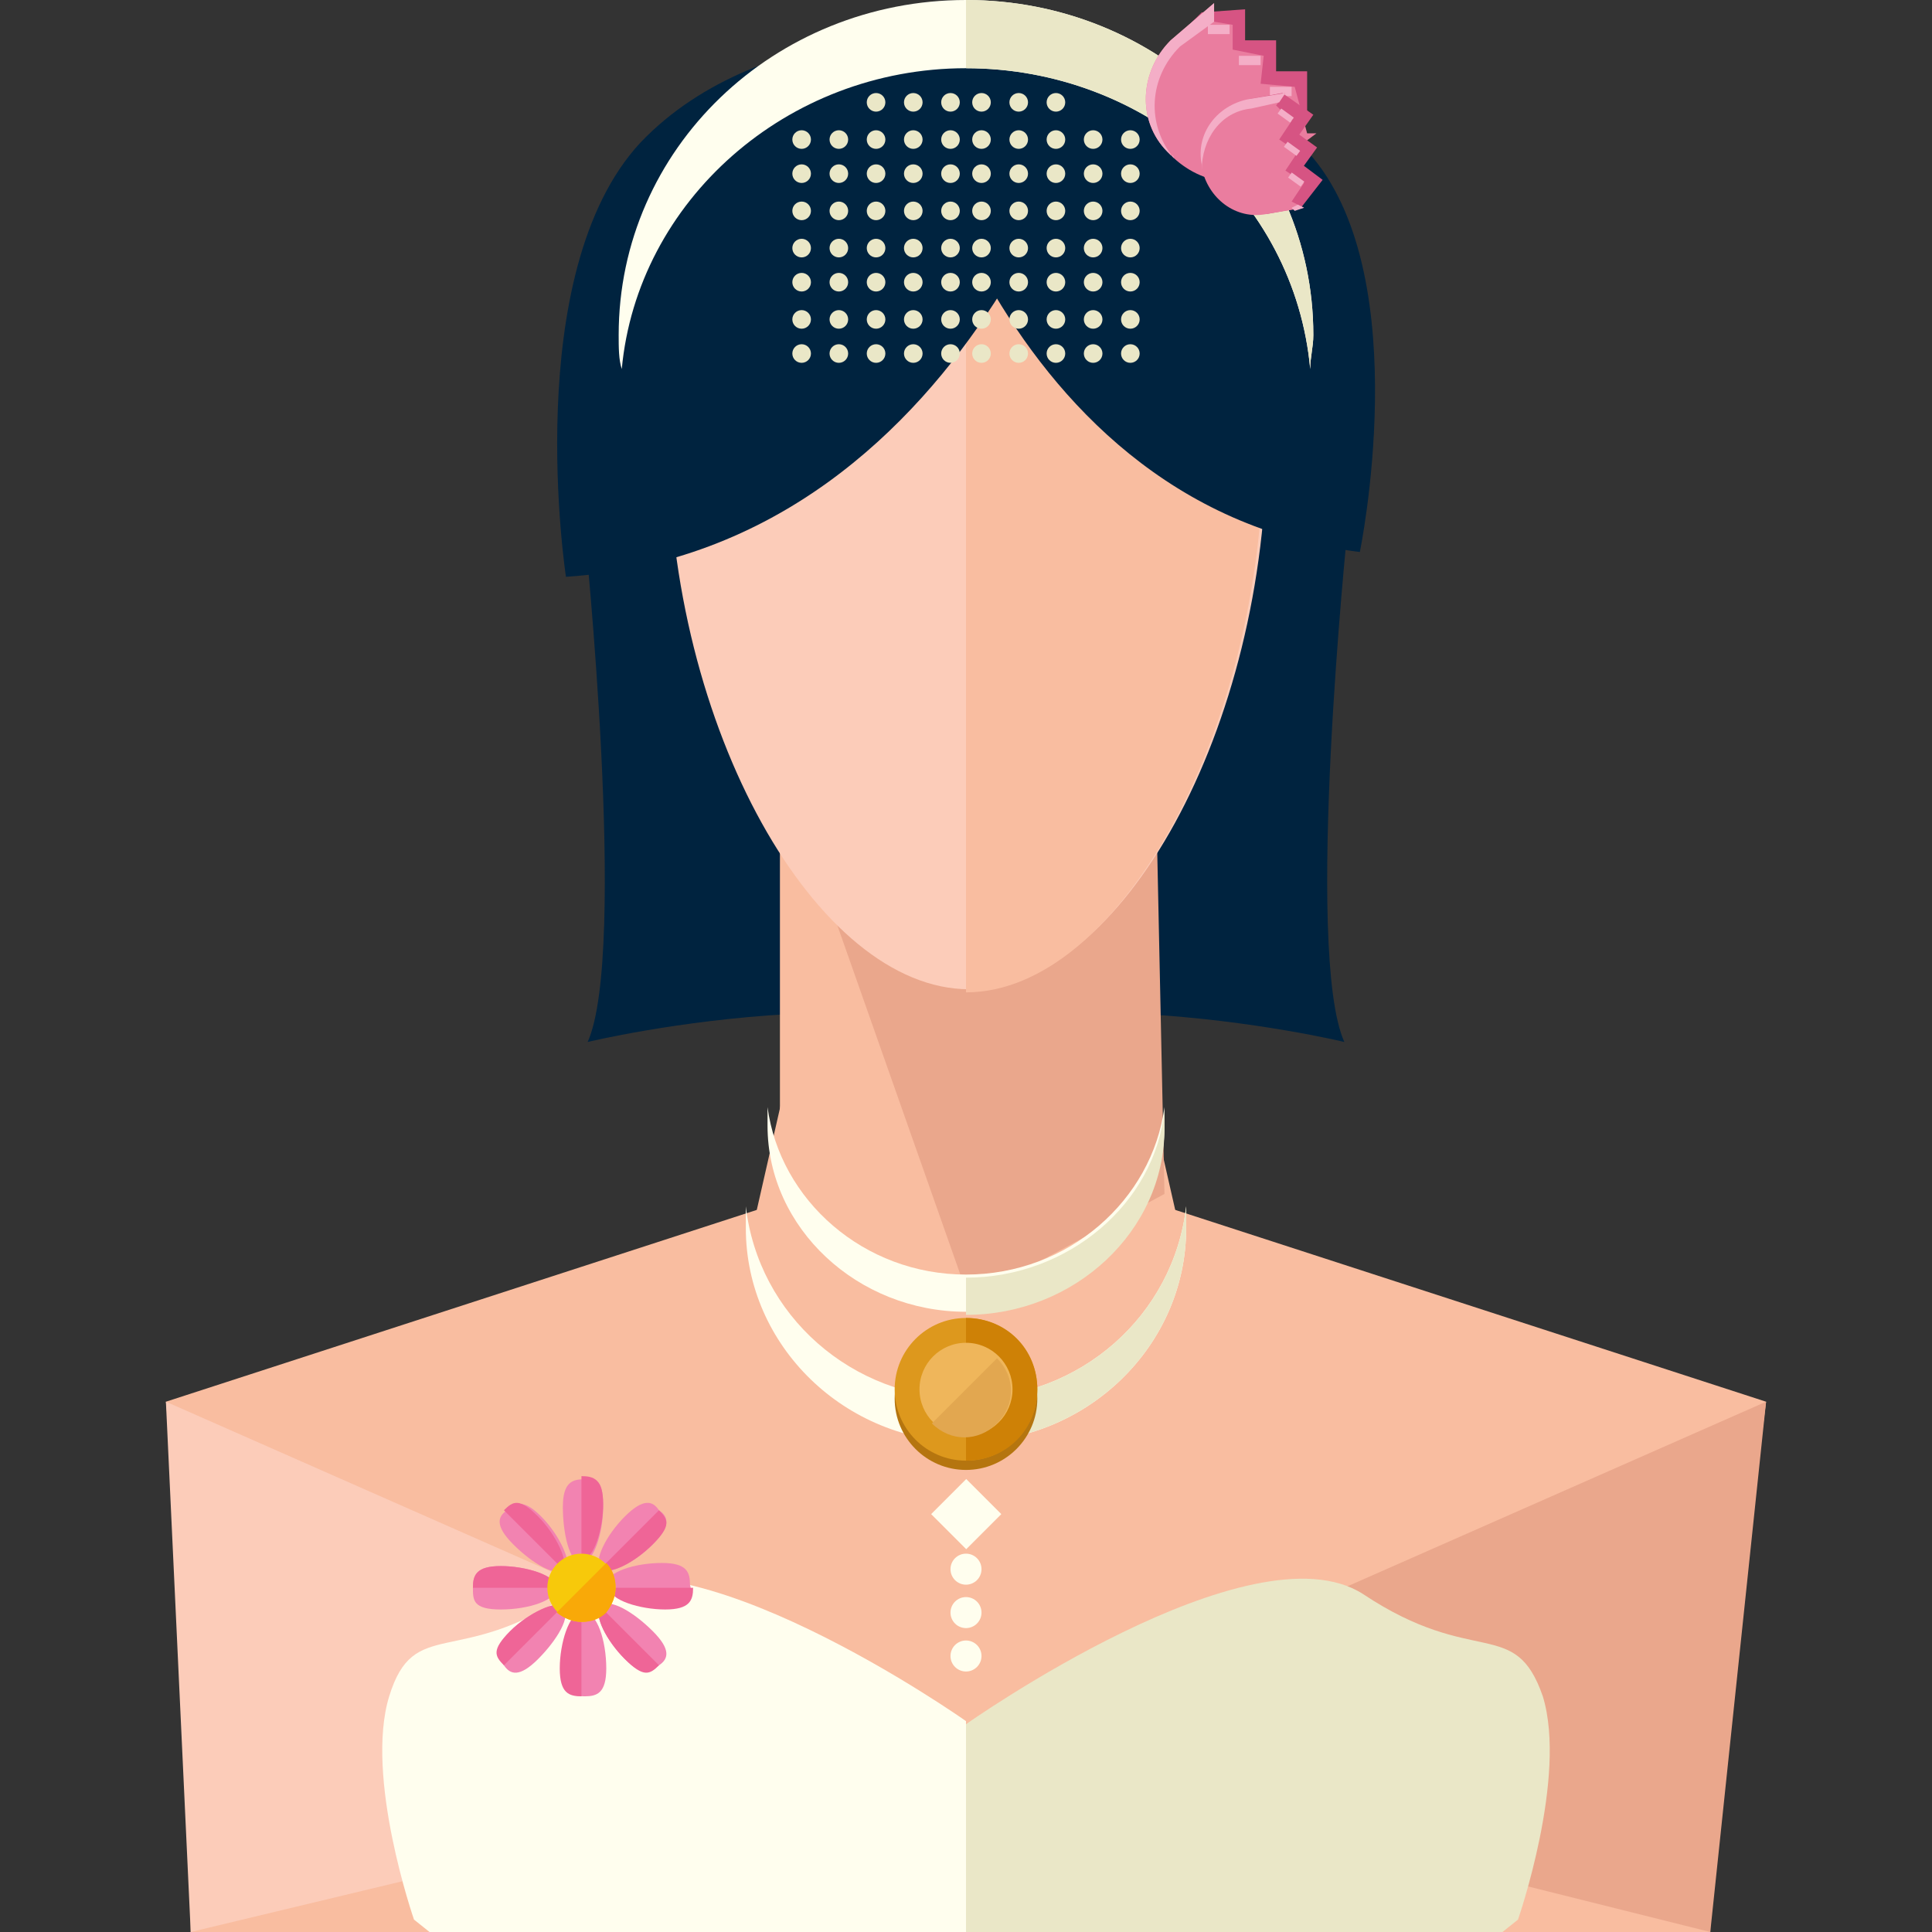
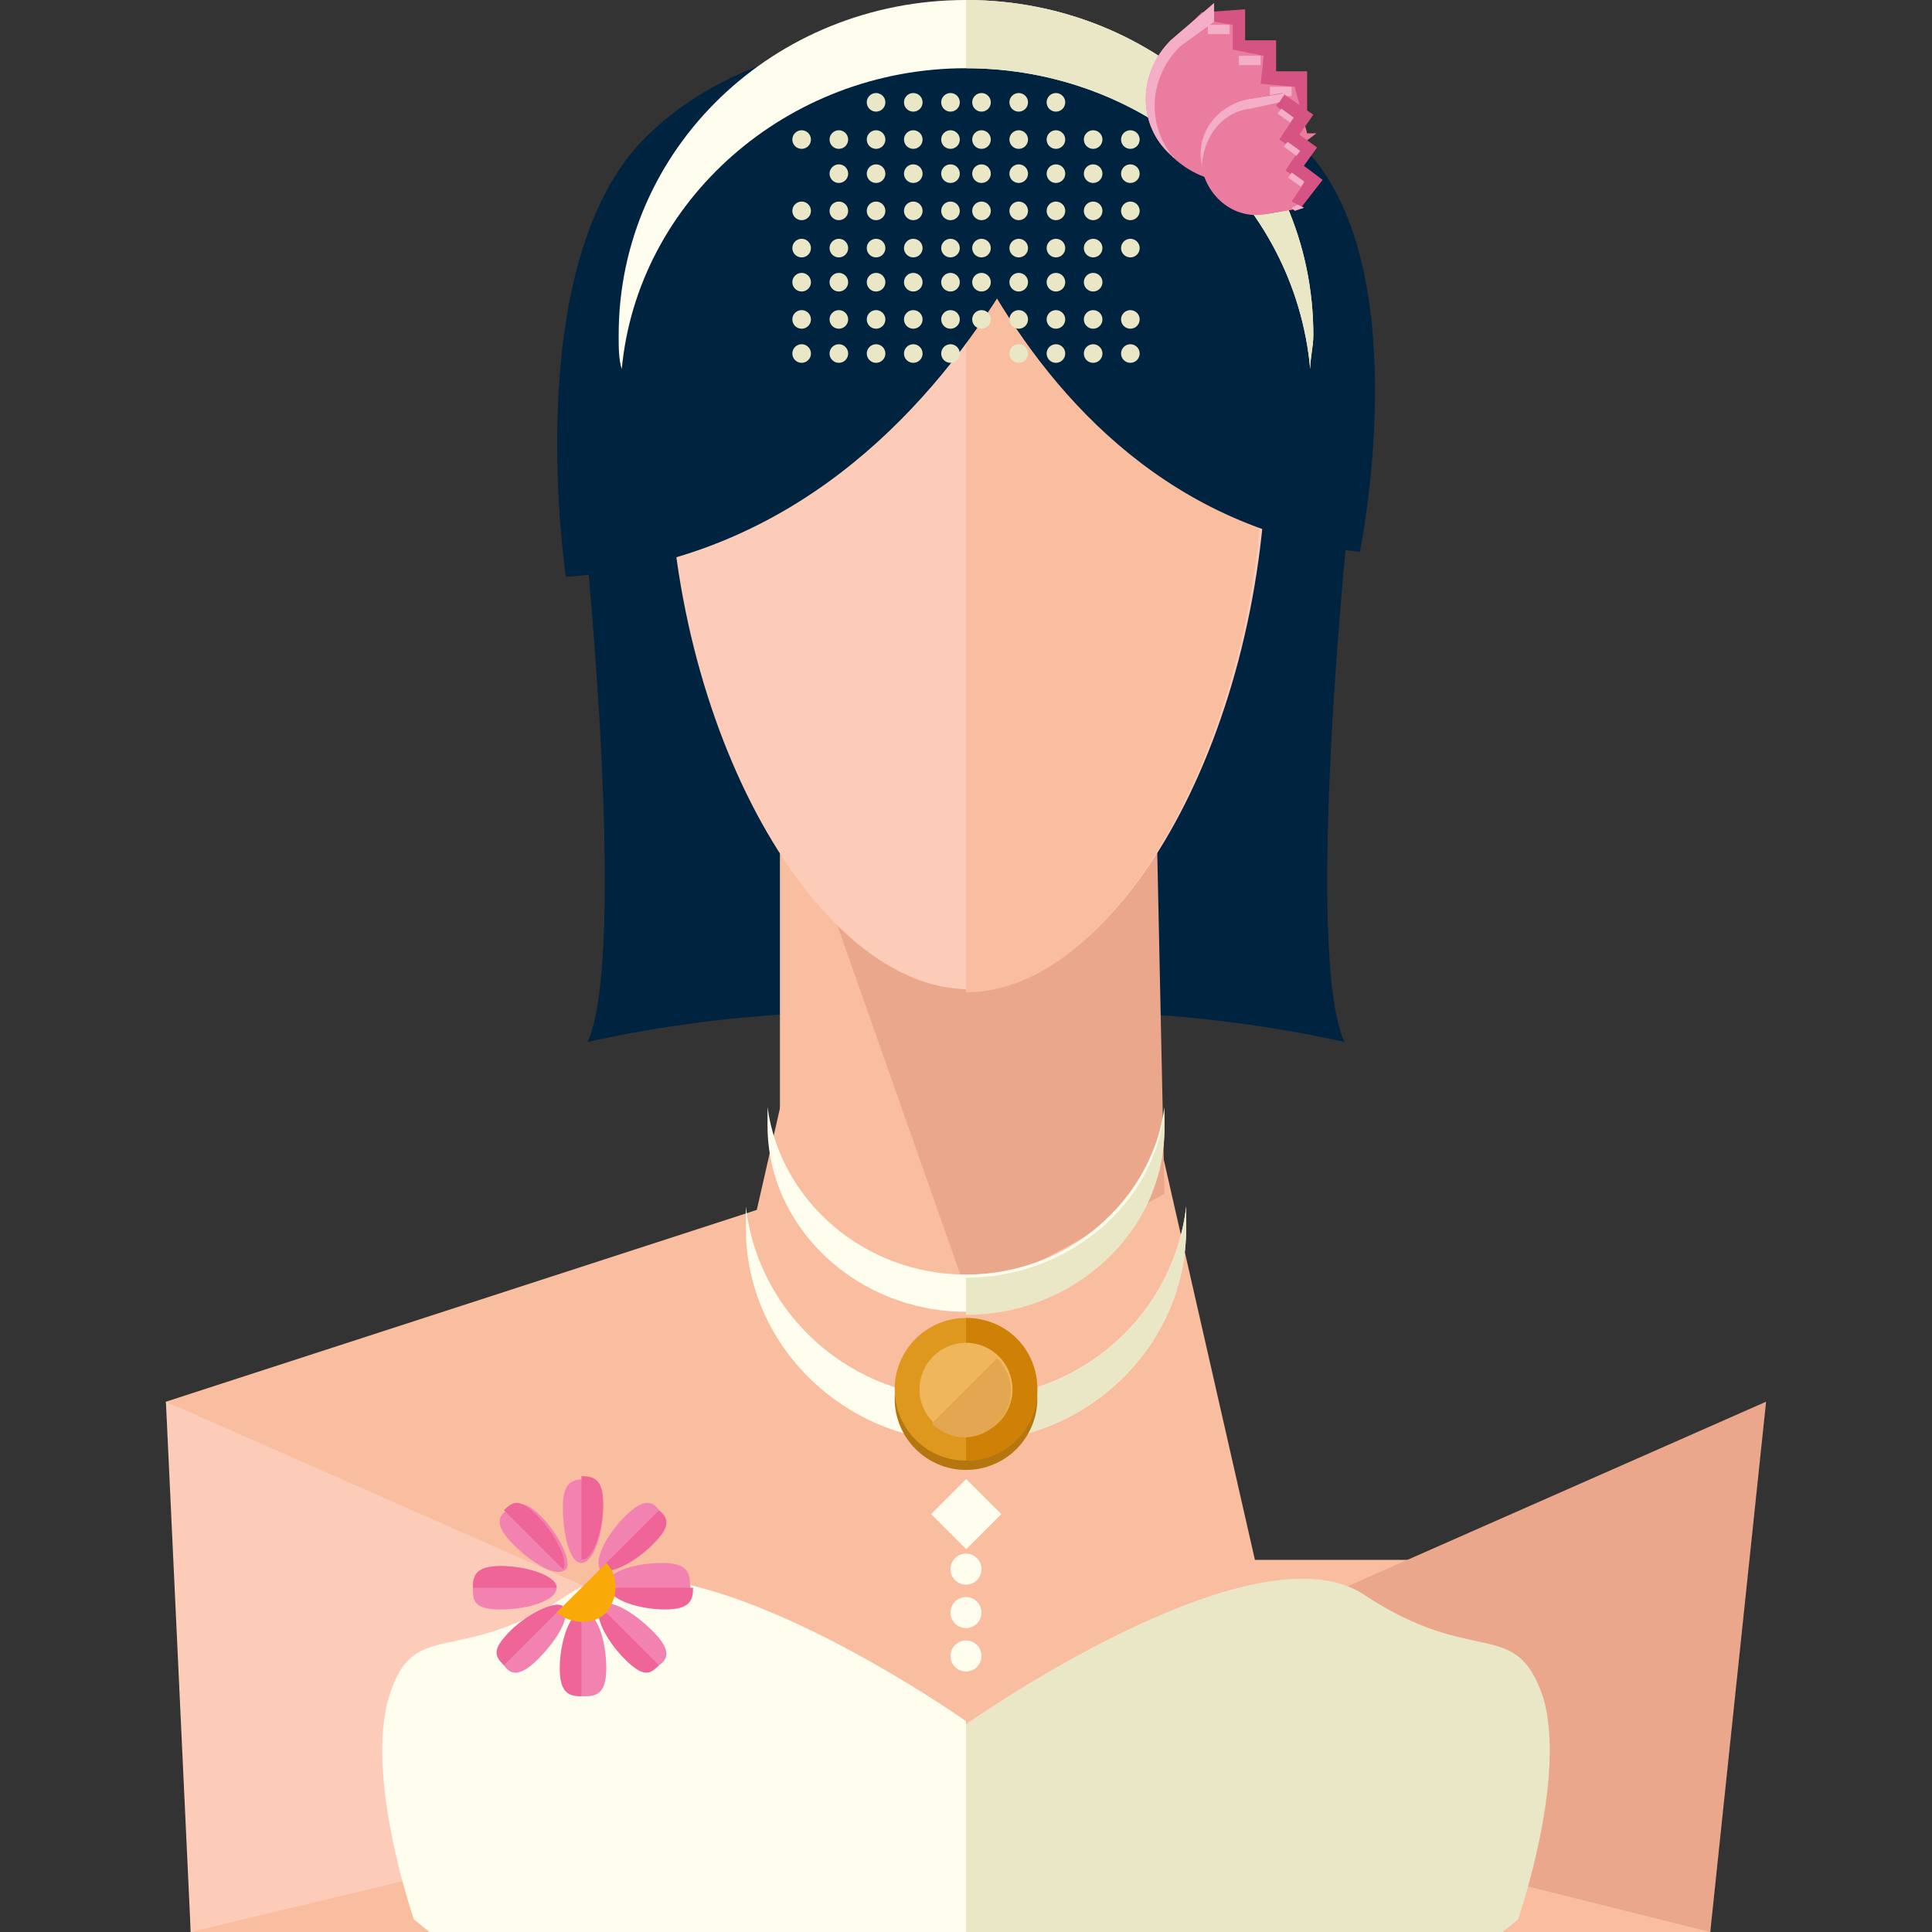
<svg xmlns="http://www.w3.org/2000/svg" version="1.1" id="Layer_1" viewBox="0 0 498.4 498.4" xml:space="preserve">
  <rect x="0" y="0" width="498.4" height="498.4" fill="#333333" stroke="none" />
  <g>
    <polygon style="fill:#F9BDA0;" points="329.2,426.4 169.2,426.4 202,282.4 296.4,282.4  " />
    <rect x="49.2" y="402.4" style="fill:#F9BDA0;" width="392" height="96" />
  </g>
  <g>
-     <path style="fill:#00233F;" d="M150.8,136.8c0,0,11.2,108.8,0.8,132c0,0,23.2-5.6,52-7.2l28.8-33.6l-4.8-107.2L150.8,136.8z" />
+     <path style="fill:#00233F;" d="M150.8,136.8c0,0,11.2,108.8,0.8,132c0,0,23.2-5.6,52-7.2l28.8-33.6l-4.8-107.2L150.8,136.8" />
    <path style="fill:#00233F;" d="M347.6,136.8c0,0-11.2,108.8-0.8,132c0,0-23.2-5.6-52-7.2L265.2,228l4.8-107.2L347.6,136.8z" />
    <path style="fill:#00233F;" d="M344.4,86.4c0,61.6,25.6,76-76,76h-37.6c-42.4,0-76-33.6-76-76l0,0c0-42.4,34.4-76,76-76h37.6   C310,10.4,344.4,44,344.4,86.4L344.4,86.4z" />
  </g>
  <rect x="201.2" y="194.4" style="fill:#F9BDA0;" width="96" height="112" />
  <polygon style="fill:#EAA78C;" points="300.4,308 250,335.2 200.4,194.4 298,194.4 " />
  <path style="fill:#FCCCB9;" d="M326.8,113.6c0,74.4-37.6,141.6-76.8,141.6s-77.6-67.2-77.6-141.6S210,26.4,250,26.4  S326.8,39.2,326.8,113.6z" />
  <g>
    <path style="fill:#F9BDA0;" d="M249.2,27.2c39.2,0,76.8,12.8,76.8,87.2S288.4,256,249.2,256" />
    <polygon style="fill:#F9BDA0;" points="195.6,312 42.8,361.6 56.4,493.6 246,451.2  " />
  </g>
  <polyline style="fill:#FCCCB9;" points="42.8,361.6 49.2,498.4 246,451.2 " />
-   <polygon style="fill:#F9BDA0;" points="302.8,312 455.6,361.6 439.6,488 250.8,451.2 " />
  <polyline style="fill:#EAA78C;" points="455.6,361.6 441.2,498.4 252.4,451.2 " />
  <g>
    <path style="fill:#00233F;" d="M286,12.8c0,0-32,128.8-140,136c0,0-12-78.4,19.2-112c32-33.6,88.8-28,88.8-28L286,12.8z" />
    <path style="fill:#00233F;" d="M231.6,12.8c0,0,22.4,117.6,119.2,129.6c0,0,14.4-69.6-12-101.6c-27.2-32-78.4-29.6-78.4-29.6   L231.6,12.8z" />
  </g>
  <path style="fill:#FFFEEE;" d="M106.8,495.2c0,0-12.8-36.8-6.4-57.6s17.6-7.2,46.4-26.4C175.6,392,249.2,444,249.2,444v54.4H110.8  L106.8,495.2z" />
  <path style="fill:#EAE7C7;" d="M391.6,495.2c0,0,12.8-36.8,6.4-57.6c-7.2-20.8-17.6-7.2-46.4-26.4c-28.8-18.4-102.4,33.6-102.4,33.6  v53.6h138.4L391.6,495.2z" />
  <path style="fill:#F283B1;" d="M155.6,388.8c0,6.4-2.4,14.4-5.6,14.4s-4.8-8-4.8-14.4s2.4-7.2,5.6-7.2S155.6,381.6,155.6,388.8z" />
  <path style="fill:#EF6597;" d="M150,380.8c3.2,0,5.6,0.8,5.6,7.2c0,6.4-2.4,14.4-5.6,14.4" />
  <path style="fill:#F283B1;" d="M145.2,430.4c0-6.4,2.4-14.4,5.6-14.4s5.6,7.2,5.6,14.4c0,6.4-2.4,7.2-5.6,7.2  S145.2,436.8,145.2,430.4z" />
  <path style="fill:#EF6597;" d="M150,437.6c-3.2,0-5.6-0.8-5.6-7.2c0-6.4,2.4-14.4,5.6-14.4" />
  <path style="fill:#F283B1;" d="M170.8,414.4c-6.4,0-14.4-2.4-14.4-5.6s7.2-5.6,14.4-5.6c6.4,0,7.2,2.4,7.2,5.6  C178.8,412,178,414.4,170.8,414.4z" />
  <path style="fill:#EF6597;" d="M178.8,409.6c0,3.2-0.8,5.6-7.2,5.6s-14.4-2.4-14.4-5.6" />
  <path style="fill:#F283B1;" d="M129.2,404c6.4,0,14.4,2.4,14.4,5.6s-7.2,5.6-14.4,5.6c-7.2,0-7.2-2.4-7.2-5.6S122.8,404,129.2,404z" />
  <path style="fill:#EF6597;" d="M122,409.6c0-3.2,0.8-5.6,7.2-5.6c6.4,0,14.4,2.4,14.4,5.6" />
  <path style="fill:#F283B1;" d="M168.4,398.4c-4.8,4.8-11.2,8-13.6,6.4c-1.6-2.4,1.6-8.8,6.4-13.6c4.8-4.8,7.2-4,8.8-1.6  C172.4,391.2,173.2,393.6,168.4,398.4z" />
  <path style="fill:#EF6597;" d="M170,389.6c2.4,2.4,3.2,4-1.6,8.8c-4.8,4.8-11.2,8-13.6,6.4" />
  <path style="fill:#F283B1;" d="M131.6,420.8c4.8-4.8,12-8,13.6-6.4c2.4,2.4-1.6,8.8-6.4,13.6c-4.8,4.8-7.2,4-8.8,1.6  C128.4,427.2,126.8,425.6,131.6,420.8z" />
  <path style="fill:#EF6597;" d="M130,429.6c-2.4-2.4-3.2-4,1.6-8.8c4.8-4.8,12-8,13.6-6.4" />
  <path style="fill:#F283B1;" d="M161.2,428c-4.8-4.8-8-11.2-6.4-13.6c2.4-2.4,8.8,1.6,13.6,6.4c4.8,4.8,4,7.2,1.6,8.8  S166,432.8,161.2,428z" />
  <path style="fill:#EF6597;" d="M170,429.6c-2.4,2.4-4,3.2-8.8-1.6c-4.8-4.8-8-11.2-6.4-13.6" />
  <path style="fill:#F283B1;" d="M139.6,391.2c4.8,4.8,8,12,6.4,13.6c-2.4,2.4-8.8-1.6-13.6-6.4c-4.8-4.8-4-7.2-1.6-8.8  S134.8,386.4,139.6,391.2z" />
  <path style="fill:#EF6597;" d="M130,389.6c2.4-2.4,4-3.2,8.8,1.6c4.8,4.8,8,12,6.4,13.6" />
-   <circle style="fill:#F7C90B;" cx="150" cy="409.6" r="8.8" />
  <path style="fill:#F9A908;" d="M156.4,403.2c3.2,3.2,3.2,8.8,0,12.8c-3.2,3.2-8.8,3.2-12.8,0" />
  <path style="fill:#FFFEEE;" d="M249.2,17.6c46.4,0,84.8,33.6,88.8,77.6c0-3.2,0.8-5.6,0.8-8.8c0-48-40-86.4-89.6-86.4  s-89.6,38.4-89.6,86.4c0,3.2,0,6.4,0.8,8.8C164.4,52,202.8,17.6,249.2,17.6z" />
  <path style="fill:#EAE7C7;" d="M249.2,17.6c46.4,0,84.8,33.6,88.8,77.6c0-3.2,0.8-5.6,0.8-8.8c0-48-40-86.4-89.6-86.4" />
  <path style="fill:#FFFEEE;" d="M249.2,360.8c-29.6,0-53.6-21.6-56.8-49.6c0,1.6,0,4,0,5.6c0,30.4,25.6,55.2,56.8,55.2  s56.8-24.8,56.8-55.2c0-1.6,0-4,0-5.6C302.8,339.2,278.8,360.8,249.2,360.8z" />
  <path style="fill:#EAE7C7;" d="M249.2,372c31.2,0,56.8-24.8,56.8-55.2c0-1.6,0-4,0-5.6c-3.2,28-27.2,49.6-56.8,49.6" />
  <path style="fill:#FFFEEE;" d="M249.2,328.8c-26.4,0-48-19.2-51.2-43.2c0,1.6,0,3.2,0,4.8c0,26.4,23.2,48,51.2,48s51.2-21.6,51.2-48  c0-1.6,0-3.2,0-4.8C297.2,309.6,275.6,328.8,249.2,328.8z" />
  <path style="fill:#EAE7C7;" d="M249.2,339.2c28,0,51.2-21.6,51.2-48c0-1.6,0-3.2,0-4.8c-2.4,24-24.8,43.2-51.2,43.2" />
  <g>
    <polygon style="fill:#D65483;" points="337.2,31.2 337.2,18.4 316.4,18.4 316.4,42.4 329.2,42.4  " />
    <rect x="305.2" y="10.4" style="fill:#D65483;" width="24" height="24" />
    <polygon style="fill:#D65483;" points="321.2,2.4 310,3.2 298.8,14.4 297.2,26.4 321.2,26.4  " />
  </g>
  <path style="fill:#EA7D9F;" d="M337.2,34.4l-3.2-12l-8.8-0.8l0.8-7.2l-8-1.6V6.4l-4.8-0.8V0.8L302,10.4c-8,8-8.8,20.8-0.8,28.8  L302,40c8,8,20,9.6,28,1.6l9.6-7.2H337.2z" />
  <g>
    <rect x="327.6" y="22.4" style="fill:#F4AEC7;" width="5.6" height="2.4" />
    <rect x="319.6" y="14.4" style="fill:#F4AEC7;" width="5.6" height="2.4" />
    <path style="fill:#F4AEC7;" d="M304.4,12l8.8-6.4V0.8L302,10.4c-8,8-8.8,20.8-0.8,28.8L302,40c0,0,0.8,0,0.8,0.8   C295.6,32,296.4,20,304.4,12z" />
    <rect x="311.6" y="6.4" style="fill:#F4AEC7;" width="5.6" height="2.4" />
  </g>
  <g>
    <polygon style="fill:#D65483;" points="335.6,53.6 341.2,46.4 328.4,36.8 318.8,50.4 326.8,55.2  " />
    <rect x="320.451" y="31.734" transform="matrix(-0.811 -0.584 0.584 -0.811 571.779 263.898)" style="fill:#D65483;" width="16" height="16" />
    <polygon style="fill:#D65483;" points="338.8,29.6 330.8,24 322,25.6 316.4,33.6 329.2,43.2  " />
  </g>
  <path style="fill:#EA7D9F;" d="M333.2,52l3.2-4.8l-4.8-3.2l3.2-4.8L330,36l3.2-4.8l-4-4l2.4-3.2l-9.6,1.6c-8,1.6-13.6,8.8-12,16.8  v0.8c1.6,8,8.8,13.6,16.8,12l9.6-1.6L333.2,52z" />
  <g>
    <rect x="332.518" y="45.51" transform="matrix(0.81 0.586 -0.586 0.81 90.561 -187.211)" style="fill:#F4AEC7;" width="4" height="1.6" />
    <rect x="331.409" y="37.491" transform="matrix(0.811 0.585 -0.585 0.811 85.313 -187.71)" style="fill:#F4AEC7;" width="4" height="1.6" />
    <polygon style="fill:#F4AEC7;" points="333.2,53.6 334,54.4 336.4,53.6 334.8,52.8  " />
    <path style="fill:#F4AEC7;" d="M322.8,28l7.2-1.6l1.6-2.4l-9.6,1.6c-8,1.6-13.6,8.8-12,16.8v0.8c0,0,0,0,0,0.8   C310,36,314.8,28.8,322.8,28z" />
    <rect x="329.809" y="28.995" transform="matrix(0.81 0.586 -0.586 0.81 80.371 -188.755)" style="fill:#F4AEC7;" width="4" height="1.6" />
  </g>
  <circle style="fill:#B5750F;" cx="249.2" cy="360.8" r="18.4" />
  <circle style="fill:#DD981D;" cx="249.2" cy="358.4" r="18.4" />
  <path style="fill:#CE8106;" d="M249.2,340c10.4,0,18.4,8,18.4,18.4s-8,18.4-18.4,18.4" />
  <circle style="fill:#EFB65B;" cx="249.2" cy="358.4" r="12" />
  <path style="fill:#E2A750;" d="M257.2,350.4c4.8,4.8,4.8,12,0,16.8s-12,4.8-16.8,0" />
  <g>
    <rect x="242.835" y="383.99" transform="matrix(-0.707 0.707 -0.707 -0.707 701.476 490.393)" style="fill:#FFFEEE;" width="12.8" height="12.8" />
    <circle style="fill:#FFFEEE;" cx="249.2" cy="404.8" r="4" />
    <circle style="fill:#FFFEEE;" cx="249.2" cy="416" r="4" />
    <circle style="fill:#FFFEEE;" cx="249.2" cy="427.2" r="4" />
  </g>
  <g>
    <circle style="fill:#EAE7C7;" cx="272.4" cy="17.6" r="2.4" />
    <circle style="fill:#EAE7C7;" cx="282" cy="17.6" r="2.4" />
    <circle style="fill:#EAE7C7;" cx="291.6" cy="17.6" r="2.4" />
    <circle style="fill:#EAE7C7;" cx="226" cy="26.4" r="2.4" />
    <circle style="fill:#EAE7C7;" cx="235.6" cy="26.4" r="2.4" />
    <circle style="fill:#EAE7C7;" cx="245.2" cy="26.4" r="2.4" />
    <circle style="fill:#EAE7C7;" cx="253.2" cy="26.4" r="2.4" />
    <circle style="fill:#EAE7C7;" cx="262.8" cy="26.4" r="2.4" />
    <circle style="fill:#EAE7C7;" cx="272.4" cy="26.4" r="2.4" />
    <circle style="fill:#EAE7C7;" cx="206.8" cy="36" r="2.4" />
    <circle style="fill:#EAE7C7;" cx="216.4" cy="36" r="2.4" />
    <circle style="fill:#EAE7C7;" cx="226" cy="36" r="2.4" />
    <circle style="fill:#EAE7C7;" cx="235.6" cy="36" r="2.4" />
    <circle style="fill:#EAE7C7;" cx="245.2" cy="36" r="2.4" />
    <circle style="fill:#EAE7C7;" cx="253.2" cy="36" r="2.4" />
    <circle style="fill:#EAE7C7;" cx="262.8" cy="36" r="2.4" />
    <circle style="fill:#EAE7C7;" cx="272.4" cy="36" r="2.4" />
    <circle style="fill:#EAE7C7;" cx="282" cy="36" r="2.4" />
    <circle style="fill:#EAE7C7;" cx="291.6" cy="36" r="2.4" />
-     <circle style="fill:#EAE7C7;" cx="206.8" cy="44.8" r="2.4" />
    <circle style="fill:#EAE7C7;" cx="216.4" cy="44.8" r="2.4" />
    <circle style="fill:#EAE7C7;" cx="226" cy="44.8" r="2.4" />
    <circle style="fill:#EAE7C7;" cx="235.6" cy="44.8" r="2.4" />
    <circle style="fill:#EAE7C7;" cx="245.2" cy="44.8" r="2.4" />
    <circle style="fill:#EAE7C7;" cx="253.2" cy="44.8" r="2.4" />
    <circle style="fill:#EAE7C7;" cx="262.8" cy="44.8" r="2.4" />
    <circle style="fill:#EAE7C7;" cx="272.4" cy="44.8" r="2.4" />
    <circle style="fill:#EAE7C7;" cx="282" cy="44.8" r="2.4" />
    <circle style="fill:#EAE7C7;" cx="291.6" cy="44.8" r="2.4" />
    <circle style="fill:#EAE7C7;" cx="206.8" cy="54.4" r="2.4" />
    <circle style="fill:#EAE7C7;" cx="216.4" cy="54.4" r="2.4" />
    <circle style="fill:#EAE7C7;" cx="226" cy="54.4" r="2.4" />
    <circle style="fill:#EAE7C7;" cx="235.6" cy="54.4" r="2.4" />
    <circle style="fill:#EAE7C7;" cx="245.2" cy="54.4" r="2.4" />
    <circle style="fill:#EAE7C7;" cx="253.2" cy="54.4" r="2.4" />
    <circle style="fill:#EAE7C7;" cx="262.8" cy="54.4" r="2.4" />
    <circle style="fill:#EAE7C7;" cx="272.4" cy="54.4" r="2.4" />
    <circle style="fill:#EAE7C7;" cx="282" cy="54.4" r="2.4" />
    <circle style="fill:#EAE7C7;" cx="291.6" cy="54.4" r="2.4" />
    <circle style="fill:#EAE7C7;" cx="206.8" cy="64" r="2.4" />
    <circle style="fill:#EAE7C7;" cx="216.4" cy="64" r="2.4" />
    <circle style="fill:#EAE7C7;" cx="226" cy="64" r="2.4" />
    <circle style="fill:#EAE7C7;" cx="235.6" cy="64" r="2.4" />
    <circle style="fill:#EAE7C7;" cx="245.2" cy="64" r="2.4" />
    <circle style="fill:#EAE7C7;" cx="253.2" cy="64" r="2.4" />
    <circle style="fill:#EAE7C7;" cx="262.8" cy="64" r="2.4" />
    <circle style="fill:#EAE7C7;" cx="272.4" cy="64" r="2.4" />
    <circle style="fill:#EAE7C7;" cx="282" cy="64" r="2.4" />
    <circle style="fill:#EAE7C7;" cx="291.6" cy="64" r="2.4" />
    <circle style="fill:#EAE7C7;" cx="206.8" cy="72.8" r="2.4" />
    <circle style="fill:#EAE7C7;" cx="216.4" cy="72.8" r="2.4" />
    <circle style="fill:#EAE7C7;" cx="226" cy="72.8" r="2.4" />
    <circle style="fill:#EAE7C7;" cx="235.6" cy="72.8" r="2.4" />
    <circle style="fill:#EAE7C7;" cx="245.2" cy="72.8" r="2.4" />
    <circle style="fill:#EAE7C7;" cx="253.2" cy="72.8" r="2.4" />
    <circle style="fill:#EAE7C7;" cx="262.8" cy="72.8" r="2.4" />
    <circle style="fill:#EAE7C7;" cx="272.4" cy="72.8" r="2.4" />
    <circle style="fill:#EAE7C7;" cx="282" cy="72.8" r="2.4" />
-     <circle style="fill:#EAE7C7;" cx="291.6" cy="72.8" r="2.4" />
    <circle style="fill:#EAE7C7;" cx="206.8" cy="82.4" r="2.4" />
    <circle style="fill:#EAE7C7;" cx="216.4" cy="82.4" r="2.4" />
    <circle style="fill:#EAE7C7;" cx="226" cy="82.4" r="2.4" />
    <circle style="fill:#EAE7C7;" cx="235.6" cy="82.4" r="2.4" />
    <circle style="fill:#EAE7C7;" cx="245.2" cy="82.4" r="2.4" />
    <circle style="fill:#EAE7C7;" cx="253.2" cy="82.4" r="2.4" />
    <circle style="fill:#EAE7C7;" cx="262.8" cy="82.4" r="2.4" />
    <circle style="fill:#EAE7C7;" cx="272.4" cy="82.4" r="2.4" />
    <circle style="fill:#EAE7C7;" cx="282" cy="82.4" r="2.4" />
    <circle style="fill:#EAE7C7;" cx="291.6" cy="82.4" r="2.4" />
    <circle style="fill:#EAE7C7;" cx="206.8" cy="91.2" r="2.4" />
    <circle style="fill:#EAE7C7;" cx="216.4" cy="91.2" r="2.4" />
    <circle style="fill:#EAE7C7;" cx="226" cy="91.2" r="2.4" />
    <circle style="fill:#EAE7C7;" cx="235.6" cy="91.2" r="2.4" />
    <circle style="fill:#EAE7C7;" cx="245.2" cy="91.2" r="2.4" />
-     <circle style="fill:#EAE7C7;" cx="253.2" cy="91.2" r="2.4" />
    <circle style="fill:#EAE7C7;" cx="262.8" cy="91.2" r="2.4" />
    <circle style="fill:#EAE7C7;" cx="272.4" cy="91.2" r="2.4" />
    <circle style="fill:#EAE7C7;" cx="282" cy="91.2" r="2.4" />
    <circle style="fill:#EAE7C7;" cx="291.6" cy="91.2" r="2.4" />
  </g>
</svg>